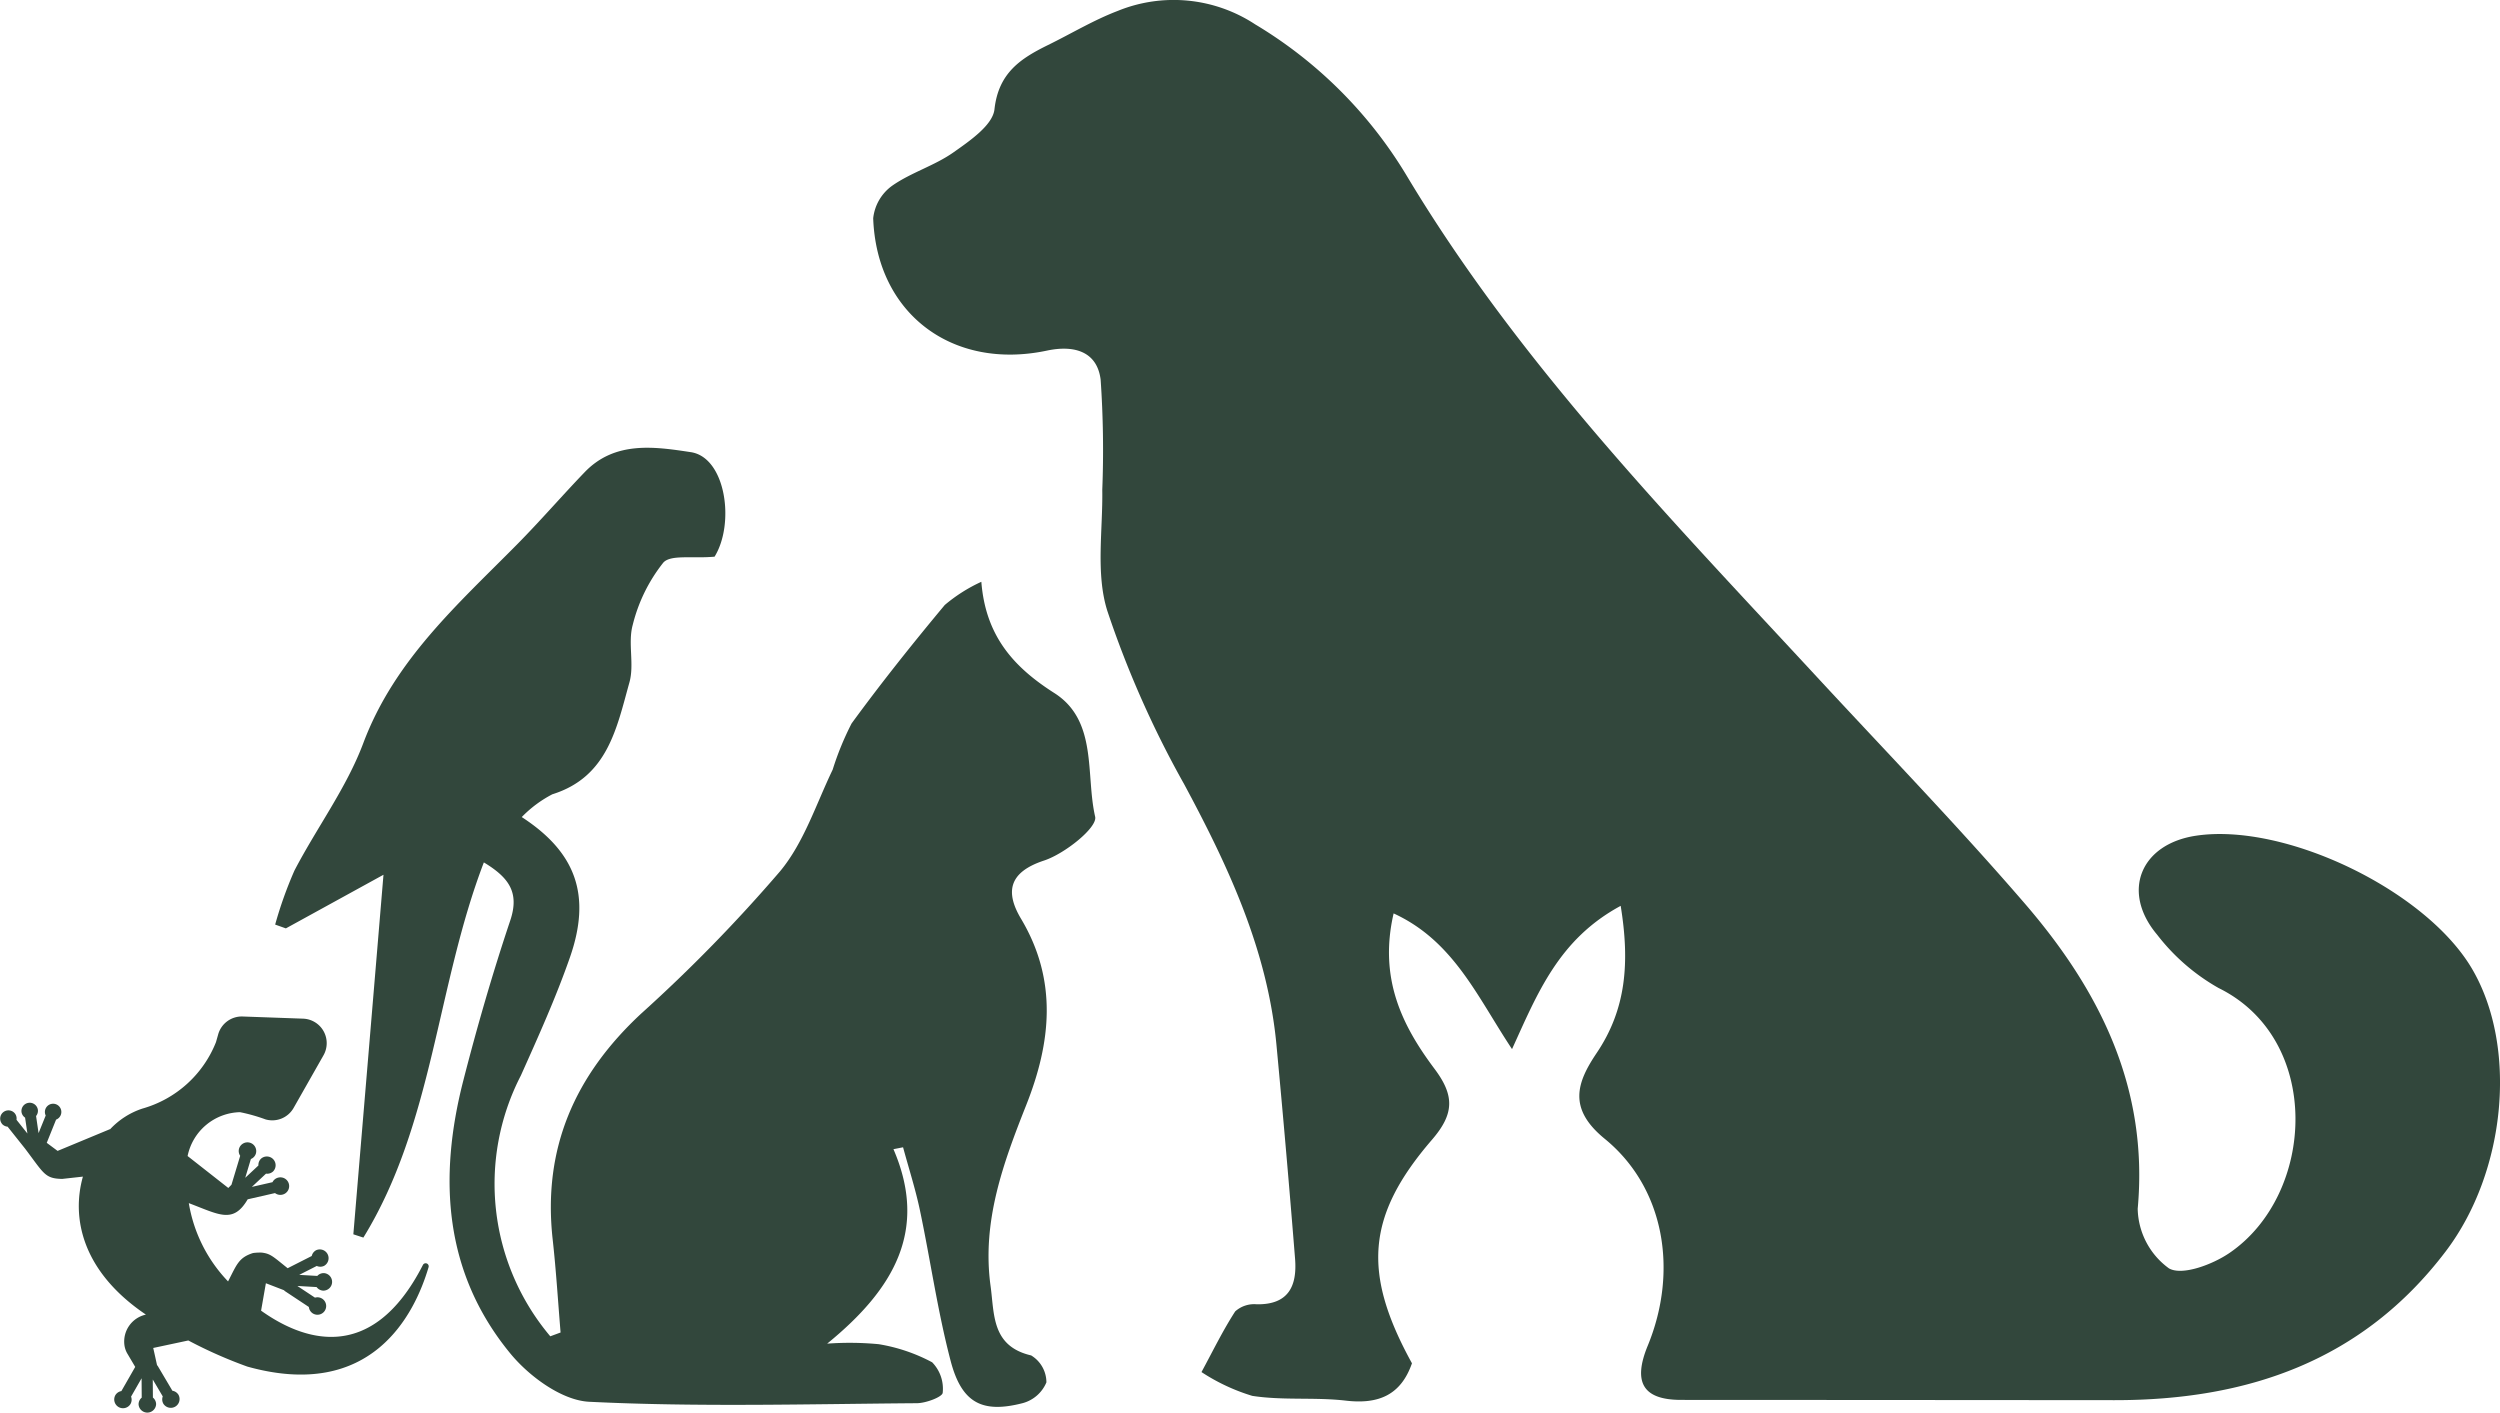
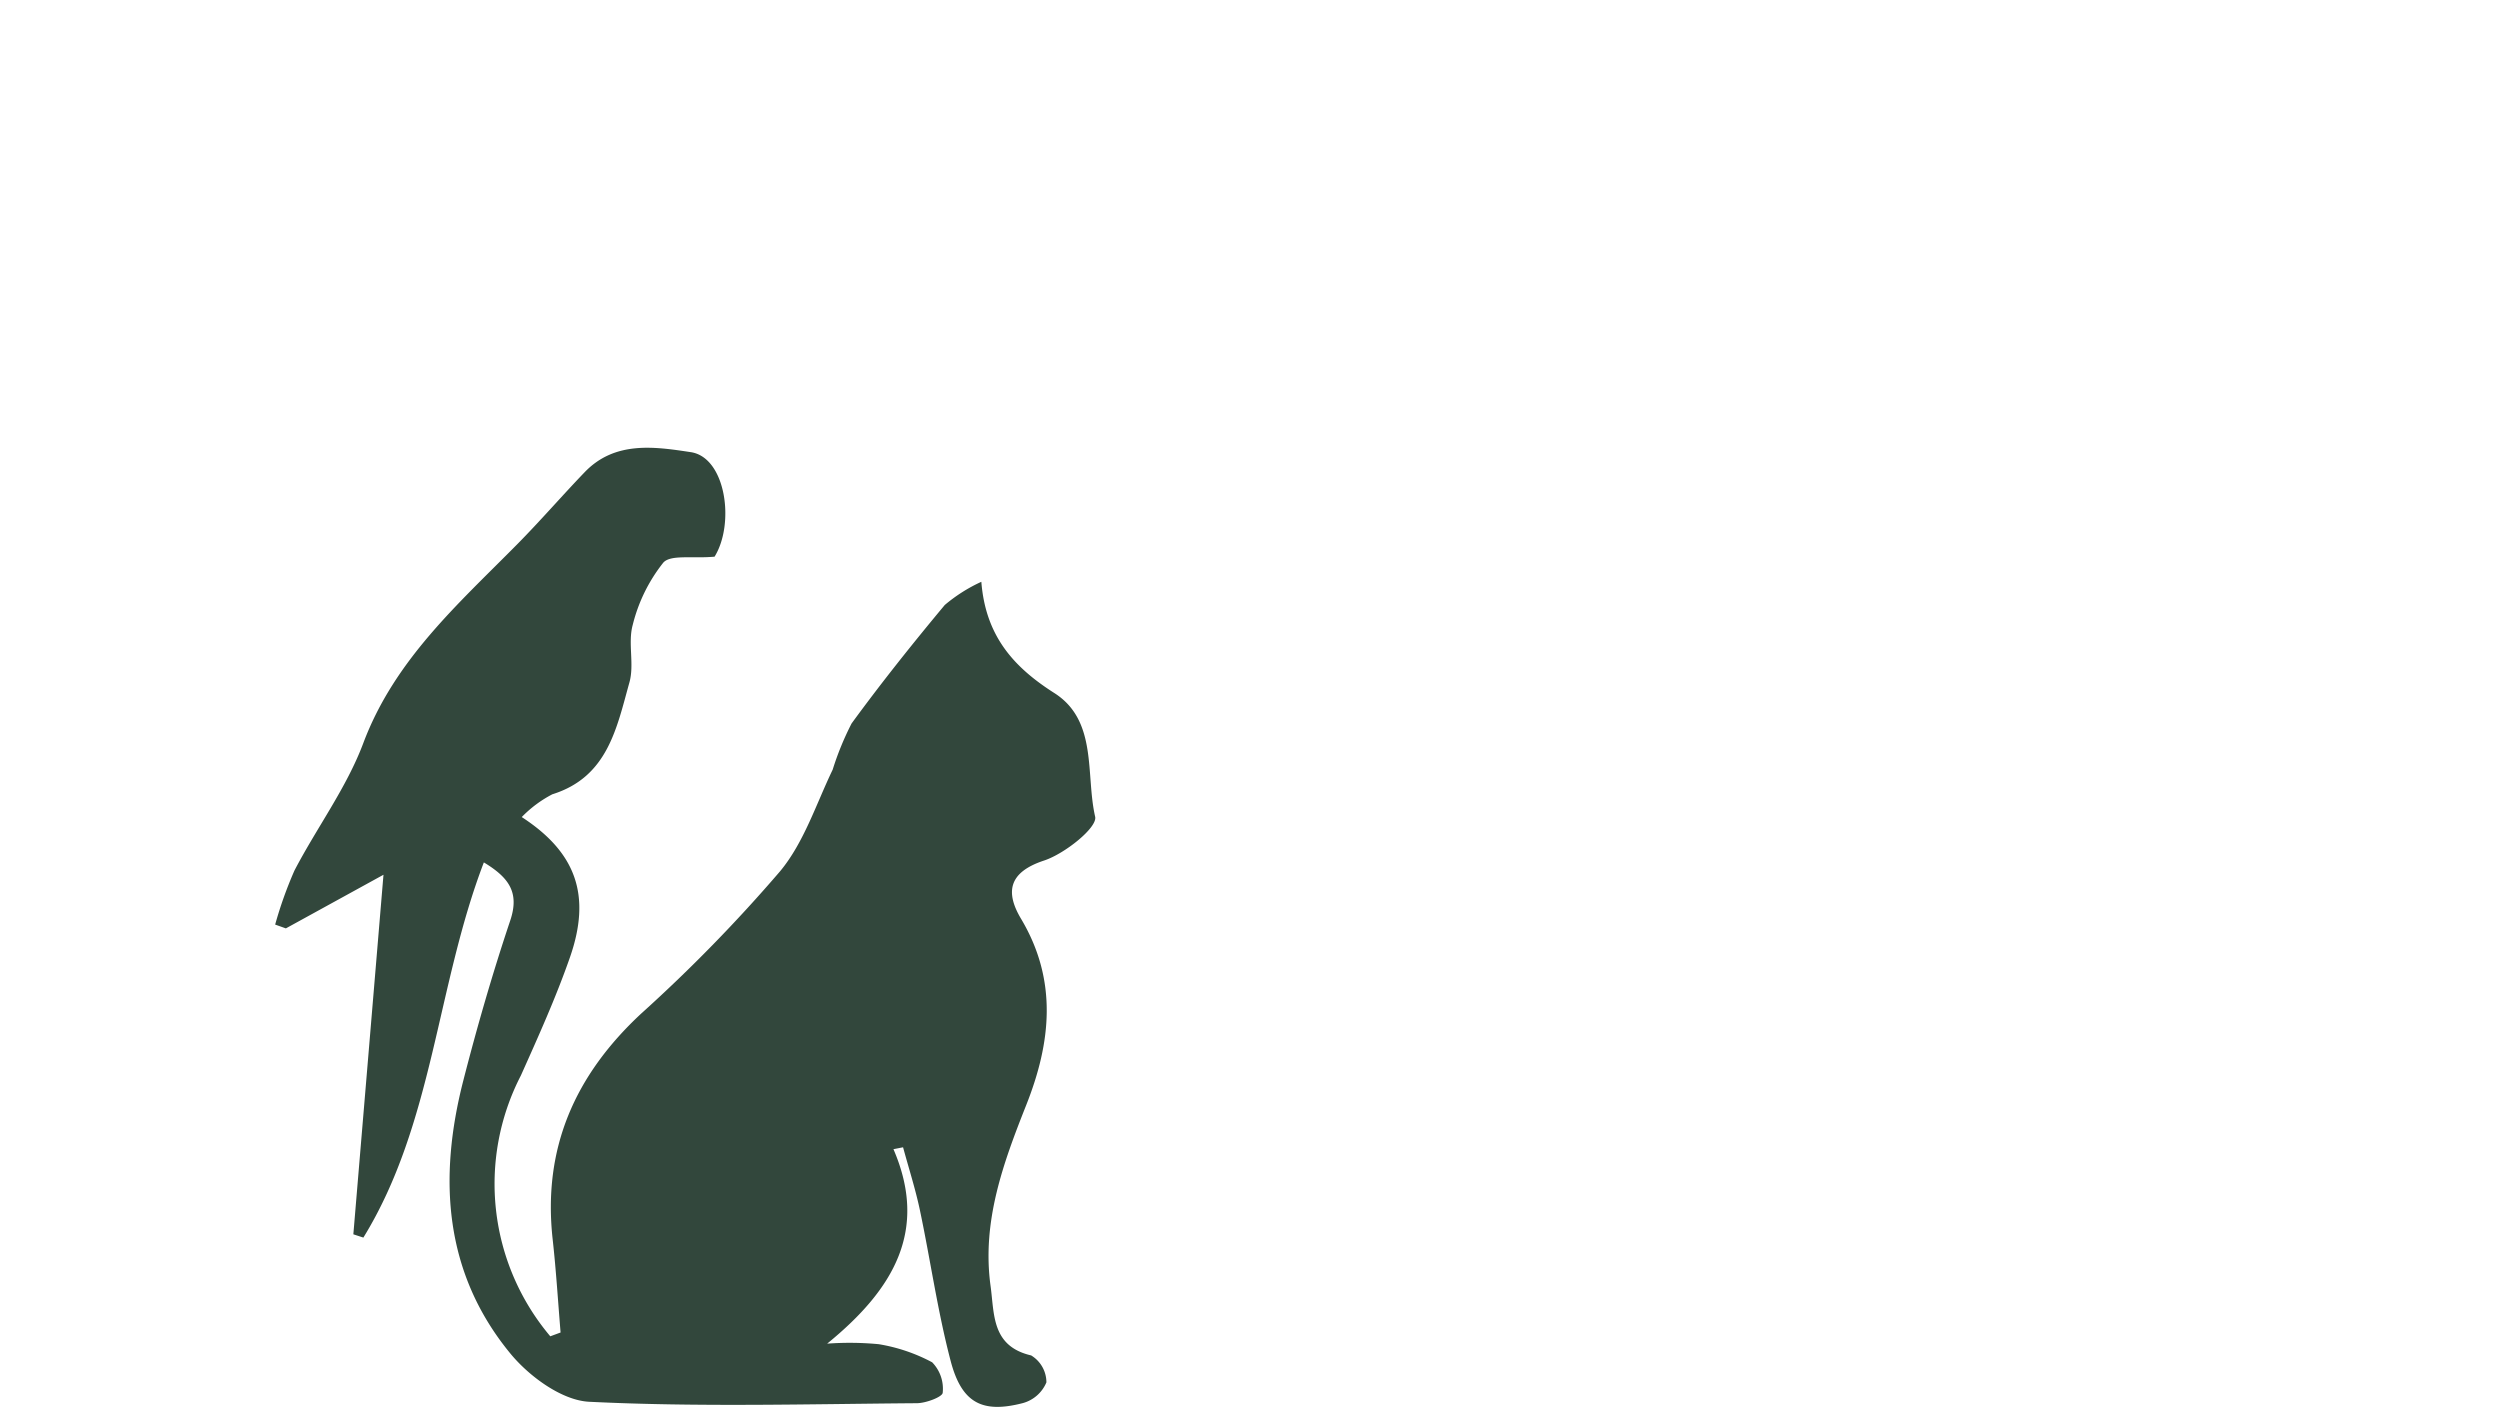
<svg xmlns="http://www.w3.org/2000/svg" width="140.126" height="79.195" viewBox="0 0 140.126 79.195">
  <defs>
    <style>.a{fill:#32473c;}</style>
  </defs>
  <g transform="translate(15.424)">
-     <path class="a" d="M475.725,344.211c-3.462,1.871-4.65,4.868-6.09,8.03-1.951-2.938-3.271-6.06-6.637-7.606-.844,3.652.485,6.3,2.292,8.711,1.126,1.5,1.113,2.52-.141,3.973-3.693,4.282-3.9,7.48-1.123,12.532-.622,1.786-1.879,2.309-3.716,2.092-1.732-.2-3.517,0-5.234-.266a10.956,10.956,0,0,1-2.847-1.334c.618-1.139,1.186-2.312,1.889-3.4a1.593,1.593,0,0,1,1.2-.4c1.808.035,2.276-1.046,2.156-2.553q-.478-5.98-1.04-11.954c-.494-5.315-2.686-10.011-5.178-14.646a56.179,56.179,0,0,1-4.309-9.725c-.651-2.085-.243-4.506-.279-6.776a57.126,57.126,0,0,0-.092-6.176c-.2-1.573-1.477-1.948-3.007-1.624-5.306,1.125-9.548-2.077-9.741-7.416a2.587,2.587,0,0,1,1.061-1.823c1.061-.744,2.377-1.124,3.436-1.87.915-.645,2.2-1.524,2.3-2.412.225-2.051,1.474-2.855,3.008-3.609,1.3-.638,2.549-1.393,3.893-1.906a8.316,8.316,0,0,1,7.713.751,24.69,24.69,0,0,1,8.53,8.546c6.272,10.448,14.722,19.134,22.932,28.007,3.908,4.224,7.913,8.364,11.67,12.719,4.2,4.87,6.952,10.338,6.333,17.109a4.228,4.228,0,0,0,1.751,3.345c.74.428,2.454-.217,3.4-.868,4.821-3.3,5.229-11.97-.62-14.847a11.463,11.463,0,0,1-3.44-2.985c-2.035-2.415-.929-5.087,2.182-5.551,4.976-.743,12.846,3.042,15.448,7.43,2.585,4.36,1.954,11.386-1.469,15.885-4.668,6.138-11.121,8.33-18.555,8.324q-12.143-.01-24.285-.015c-2.138,0-2.722-.978-1.874-3.039,1.717-4.174.957-8.844-2.409-11.594-2.082-1.7-1.57-3.154-.451-4.815C476.027,350.013,476.244,347.411,475.725,344.211Z" transform="translate(-400.309 -293.438)" />
    <path class="a" d="M364.515,410.6c1.95,4.517.053,7.831-3.715,10.9a17.206,17.206,0,0,1,2.893.031,9.678,9.678,0,0,1,2.991,1.014,2.12,2.12,0,0,1,.592,1.706c-.015.234-.935.583-1.445.587-6.124.047-12.258.221-18.368-.08-1.534-.076-3.36-1.419-4.416-2.7-3.726-4.527-4.048-9.827-2.641-15.306.774-3.017,1.64-6.016,2.63-8.968.524-1.562-.059-2.4-1.479-3.258-2.658,6.944-2.836,14.658-6.753,21.029l-.562-.184c.549-6.552,1.1-13.1,1.689-20.153l-5.471,3.006-.6-.213a22.588,22.588,0,0,1,1.081-3.029c1.249-2.4,2.918-4.631,3.858-7.139,1.752-4.669,5.313-7.791,8.642-11.163,1.29-1.307,2.492-2.7,3.765-4.024,1.7-1.771,3.926-1.431,5.954-1.124,1.963.3,2.476,4,1.329,5.858-1.237.114-2.47-.131-2.878.339a9.126,9.126,0,0,0-1.709,3.484c-.282,1.014.1,2.212-.186,3.226-.712,2.545-1.213,5.3-4.32,6.269a6.674,6.674,0,0,0-1.715,1.277c3.041,1.976,3.915,4.388,2.7,7.866-.786,2.254-1.774,4.441-2.75,6.622a13.245,13.245,0,0,0,1.65,14.615l.577-.213c-.145-1.739-.25-3.482-.443-5.215-.567-5.1,1.238-9.2,4.964-12.663a86.99,86.99,0,0,0,7.779-7.97c1.337-1.607,2.021-3.767,2.951-5.7a16.24,16.24,0,0,1,1.06-2.588c1.66-2.274,3.42-4.478,5.223-6.641a8.9,8.9,0,0,1,2.05-1.3c.238,3.031,1.8,4.777,4.093,6.237,2.439,1.555,1.743,4.573,2.286,6.931.138.6-1.7,2.073-2.862,2.455-2.024.667-2.164,1.8-1.293,3.263,2.064,3.462,1.682,6.935.292,10.443-1.293,3.261-2.492,6.53-2,10.133.22,1.591.05,3.38,2.275,3.9a1.768,1.768,0,0,1,.856,1.509,2.005,2.005,0,0,1-1.325,1.164c-2.264.586-3.419,0-4.039-2.35-.731-2.778-1.132-5.642-1.726-8.459-.251-1.19-.626-2.354-.945-3.53Z" transform="translate(-329.861 -346.188)" />
  </g>
-   <path class="a" d="M282.113,476.183a.461.461,0,0,0,.326.171l.978,1.229,0,0c1.068,1.414,1.111,1.68,2.08,1.7l1.163-.129c-.661,2.353-.018,5.34,3.531,7.734a1.545,1.545,0,0,0-1.206,1.694,1.29,1.29,0,0,0,.149.463l.458.775-.776,1.355a.486.486,0,0,0-.339.233.491.491,0,0,0,.852.488.483.483,0,0,0,.03-.41l.59-1.03.007,1.087a.485.485,0,0,0-.176.371.492.492,0,0,0,.983-.007.483.483,0,0,0-.18-.368l-.007-1.013.56.948a.484.484,0,0,0,.034.41.492.492,0,0,0,.847-.5.486.486,0,0,0-.341-.228l-.842-1.424-.015.009c-.05-.229-.2-.916-.218-.983l1.725-.368.242-.052a25.359,25.359,0,0,0,3.305,1.463c6.962,1.946,9.376-2.908,10.163-5.575a.171.171,0,0,0-.316-.125c-2.911,5.7-6.826,4.171-9.073,2.566,0,0,.223-1.278.269-1.537l1.038.4-.01.016,1.381.915a.486.486,0,0,0,.21.353.489.489,0,1,0,.133-.876l-.976-.647,0-.008,1.068.062a.486.486,0,0,0,.36.2.492.492,0,0,0,.057-.982.485.485,0,0,0-.38.157l-1.013-.059.983-.5a.481.481,0,0,0,.413-.006.492.492,0,0,0-.444-.877.485.485,0,0,0-.25.325l-1.35.685c-.823-.657-.953-.817-1.459-.876a2.909,2.909,0,0,0-.481.025c-.814.257-.917.661-1.4,1.591a8.282,8.282,0,0,1-2.2-4.388c1.7.641,2.485,1.178,3.3-.214l1.532-.35a.485.485,0,0,0,.4.091.491.491,0,1,0-.219-.957.483.483,0,0,0-.322.256l-1.158.264.795-.743a.484.484,0,0,0,.393-.121.492.492,0,0,0-.671-.719.485.485,0,0,0-.149.383l-.739.691.317-1.054a.48.48,0,0,0,.279-.3.491.491,0,0,0-.941-.284.481.481,0,0,0,.063.405l-.489,1.621-.178.181,0,0L292.528,478a3.073,3.073,0,0,1,2.938-2.458,9.737,9.737,0,0,1,1.434.406,1.375,1.375,0,0,0,1.57-.644l1.673-2.946A1.375,1.375,0,0,0,299,470.3l-3.385-.121a1.375,1.375,0,0,0-1.372,1l-.124.437h0a6.268,6.268,0,0,1-4.126,3.725,4.326,4.326,0,0,0-1.814,1.164l0-.012-2.914,1.21-.023.01-.609-.453.523-1.3a.461.461,0,1,0-.594-.6.455.455,0,0,0,.013.368l-.4.988-.14-.959a.457.457,0,0,0,.1-.355.463.463,0,0,0-.916.135.457.457,0,0,0,.2.311l.13.89-.611-.769a.456.456,0,0,0-.092-.357.463.463,0,0,0-.725.576Z" transform="translate(-282.013 -413.204)" />
</svg>